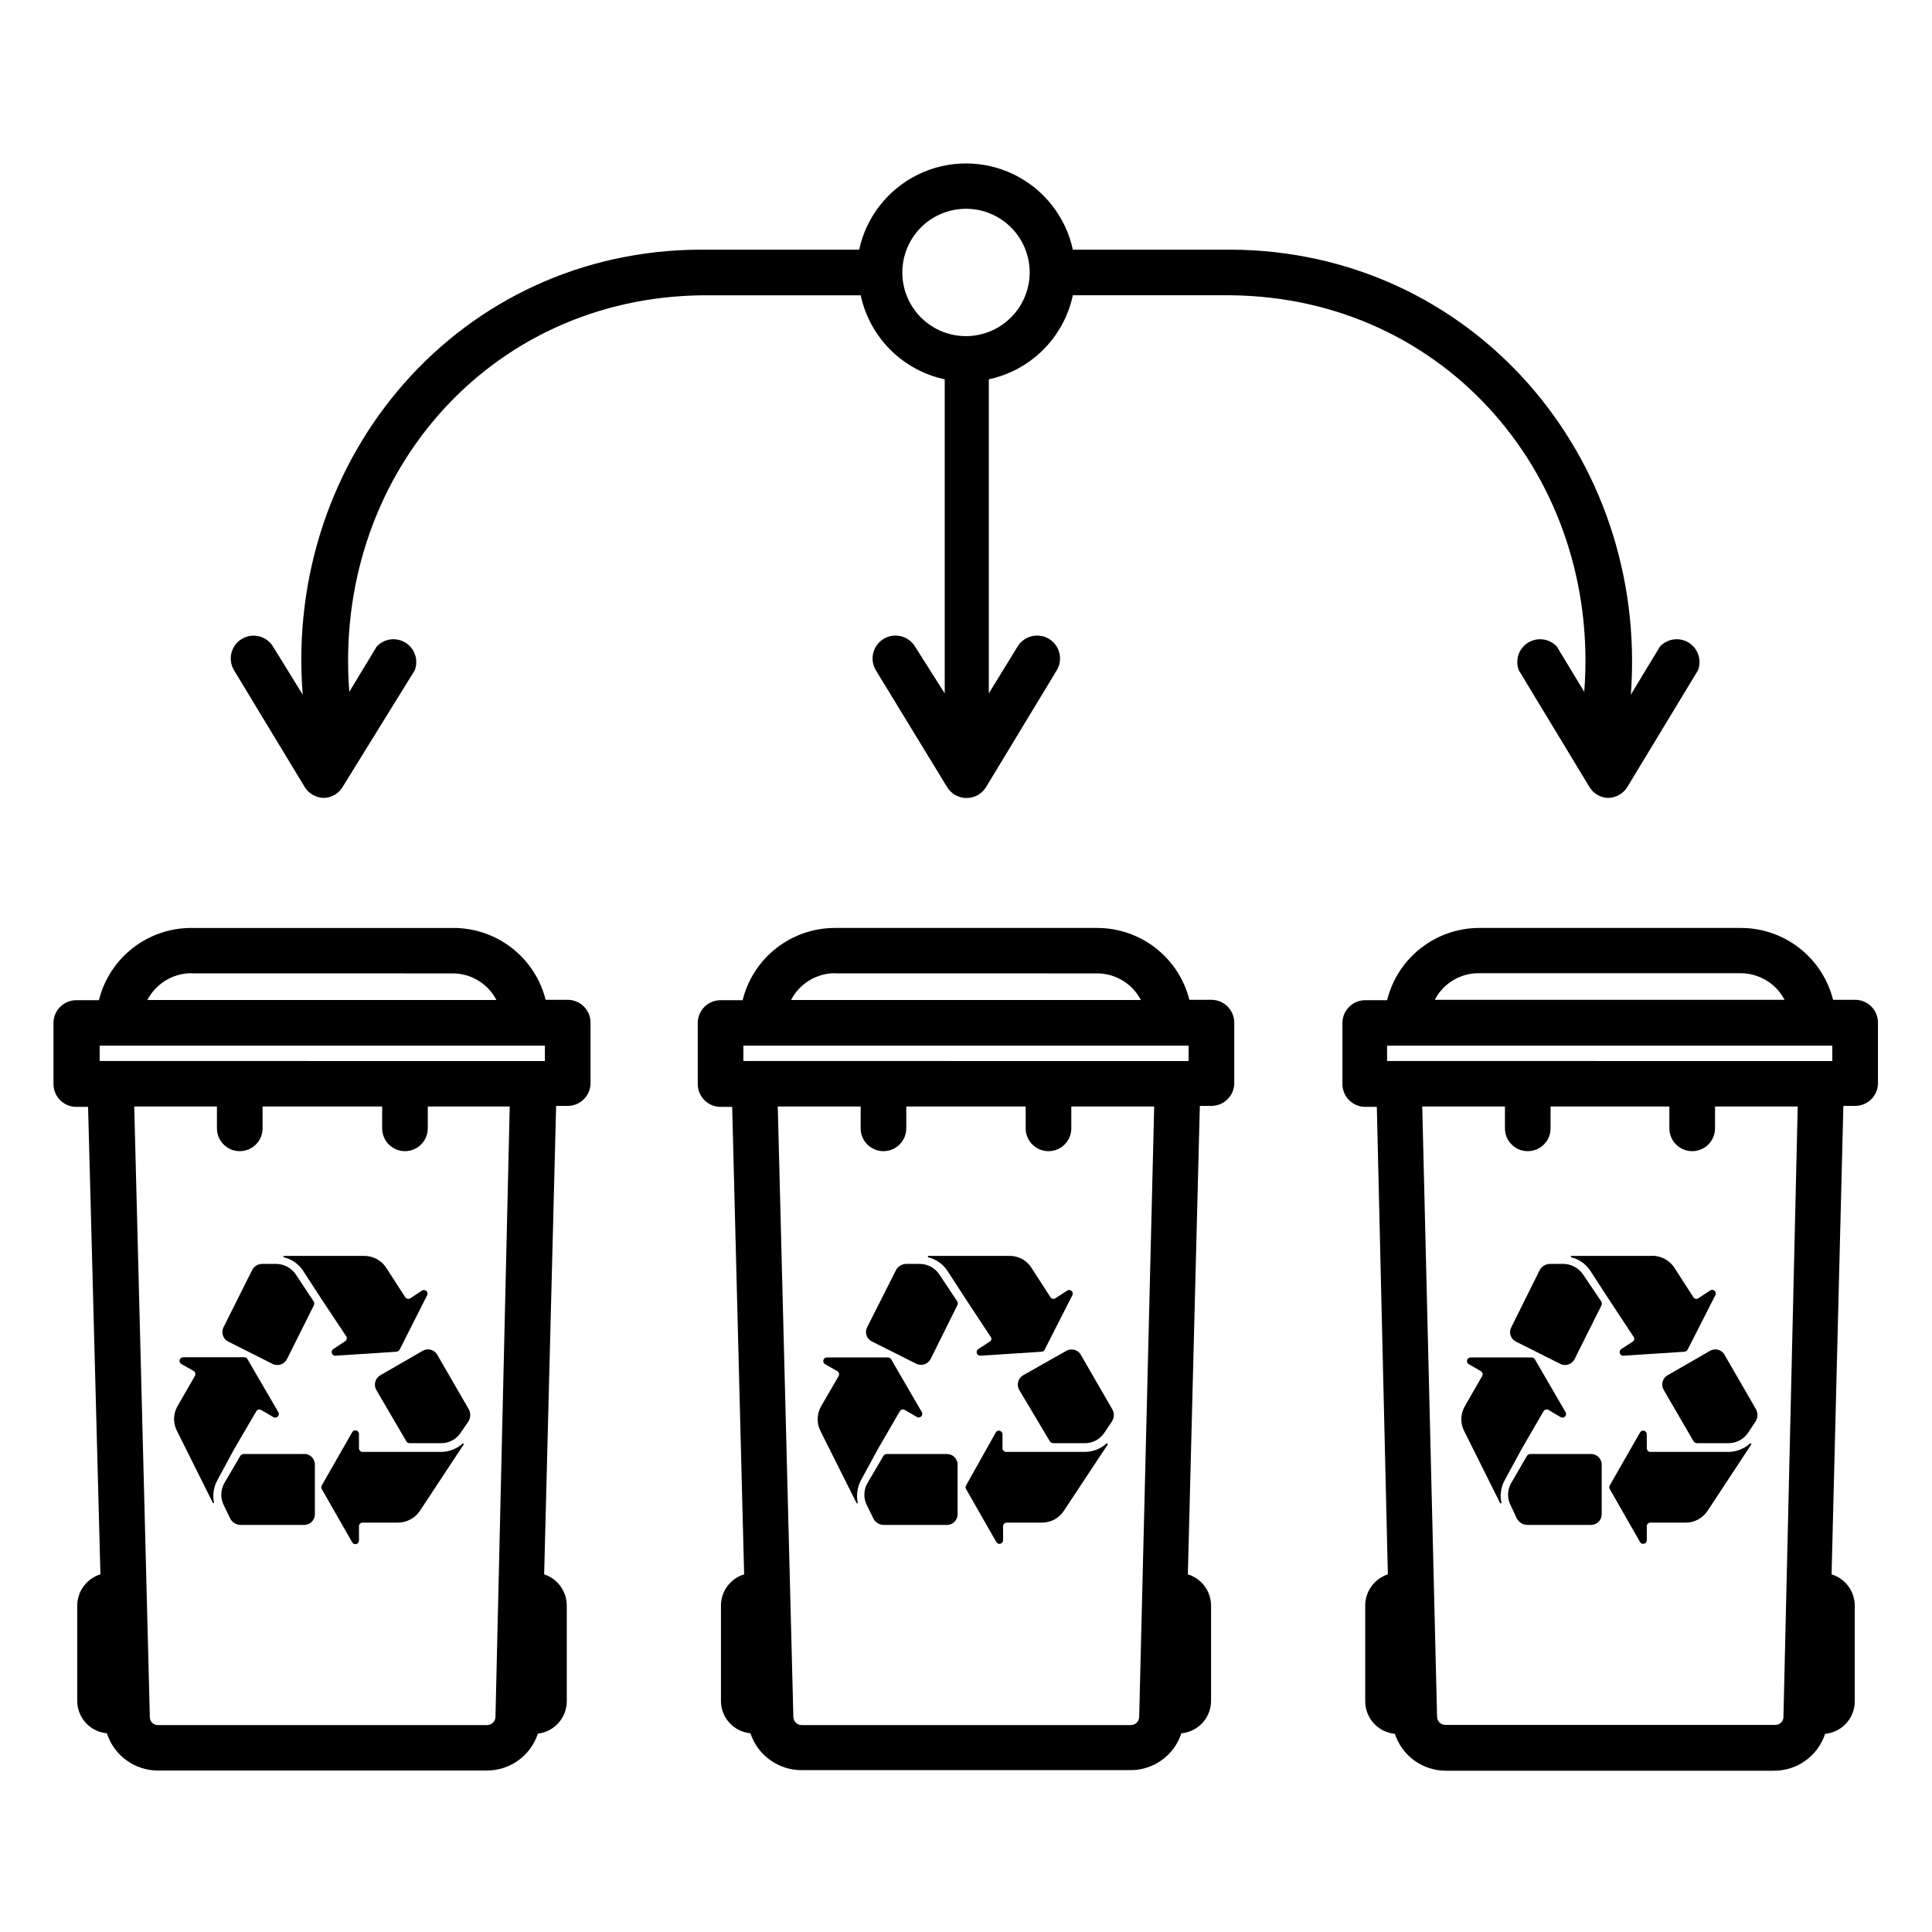
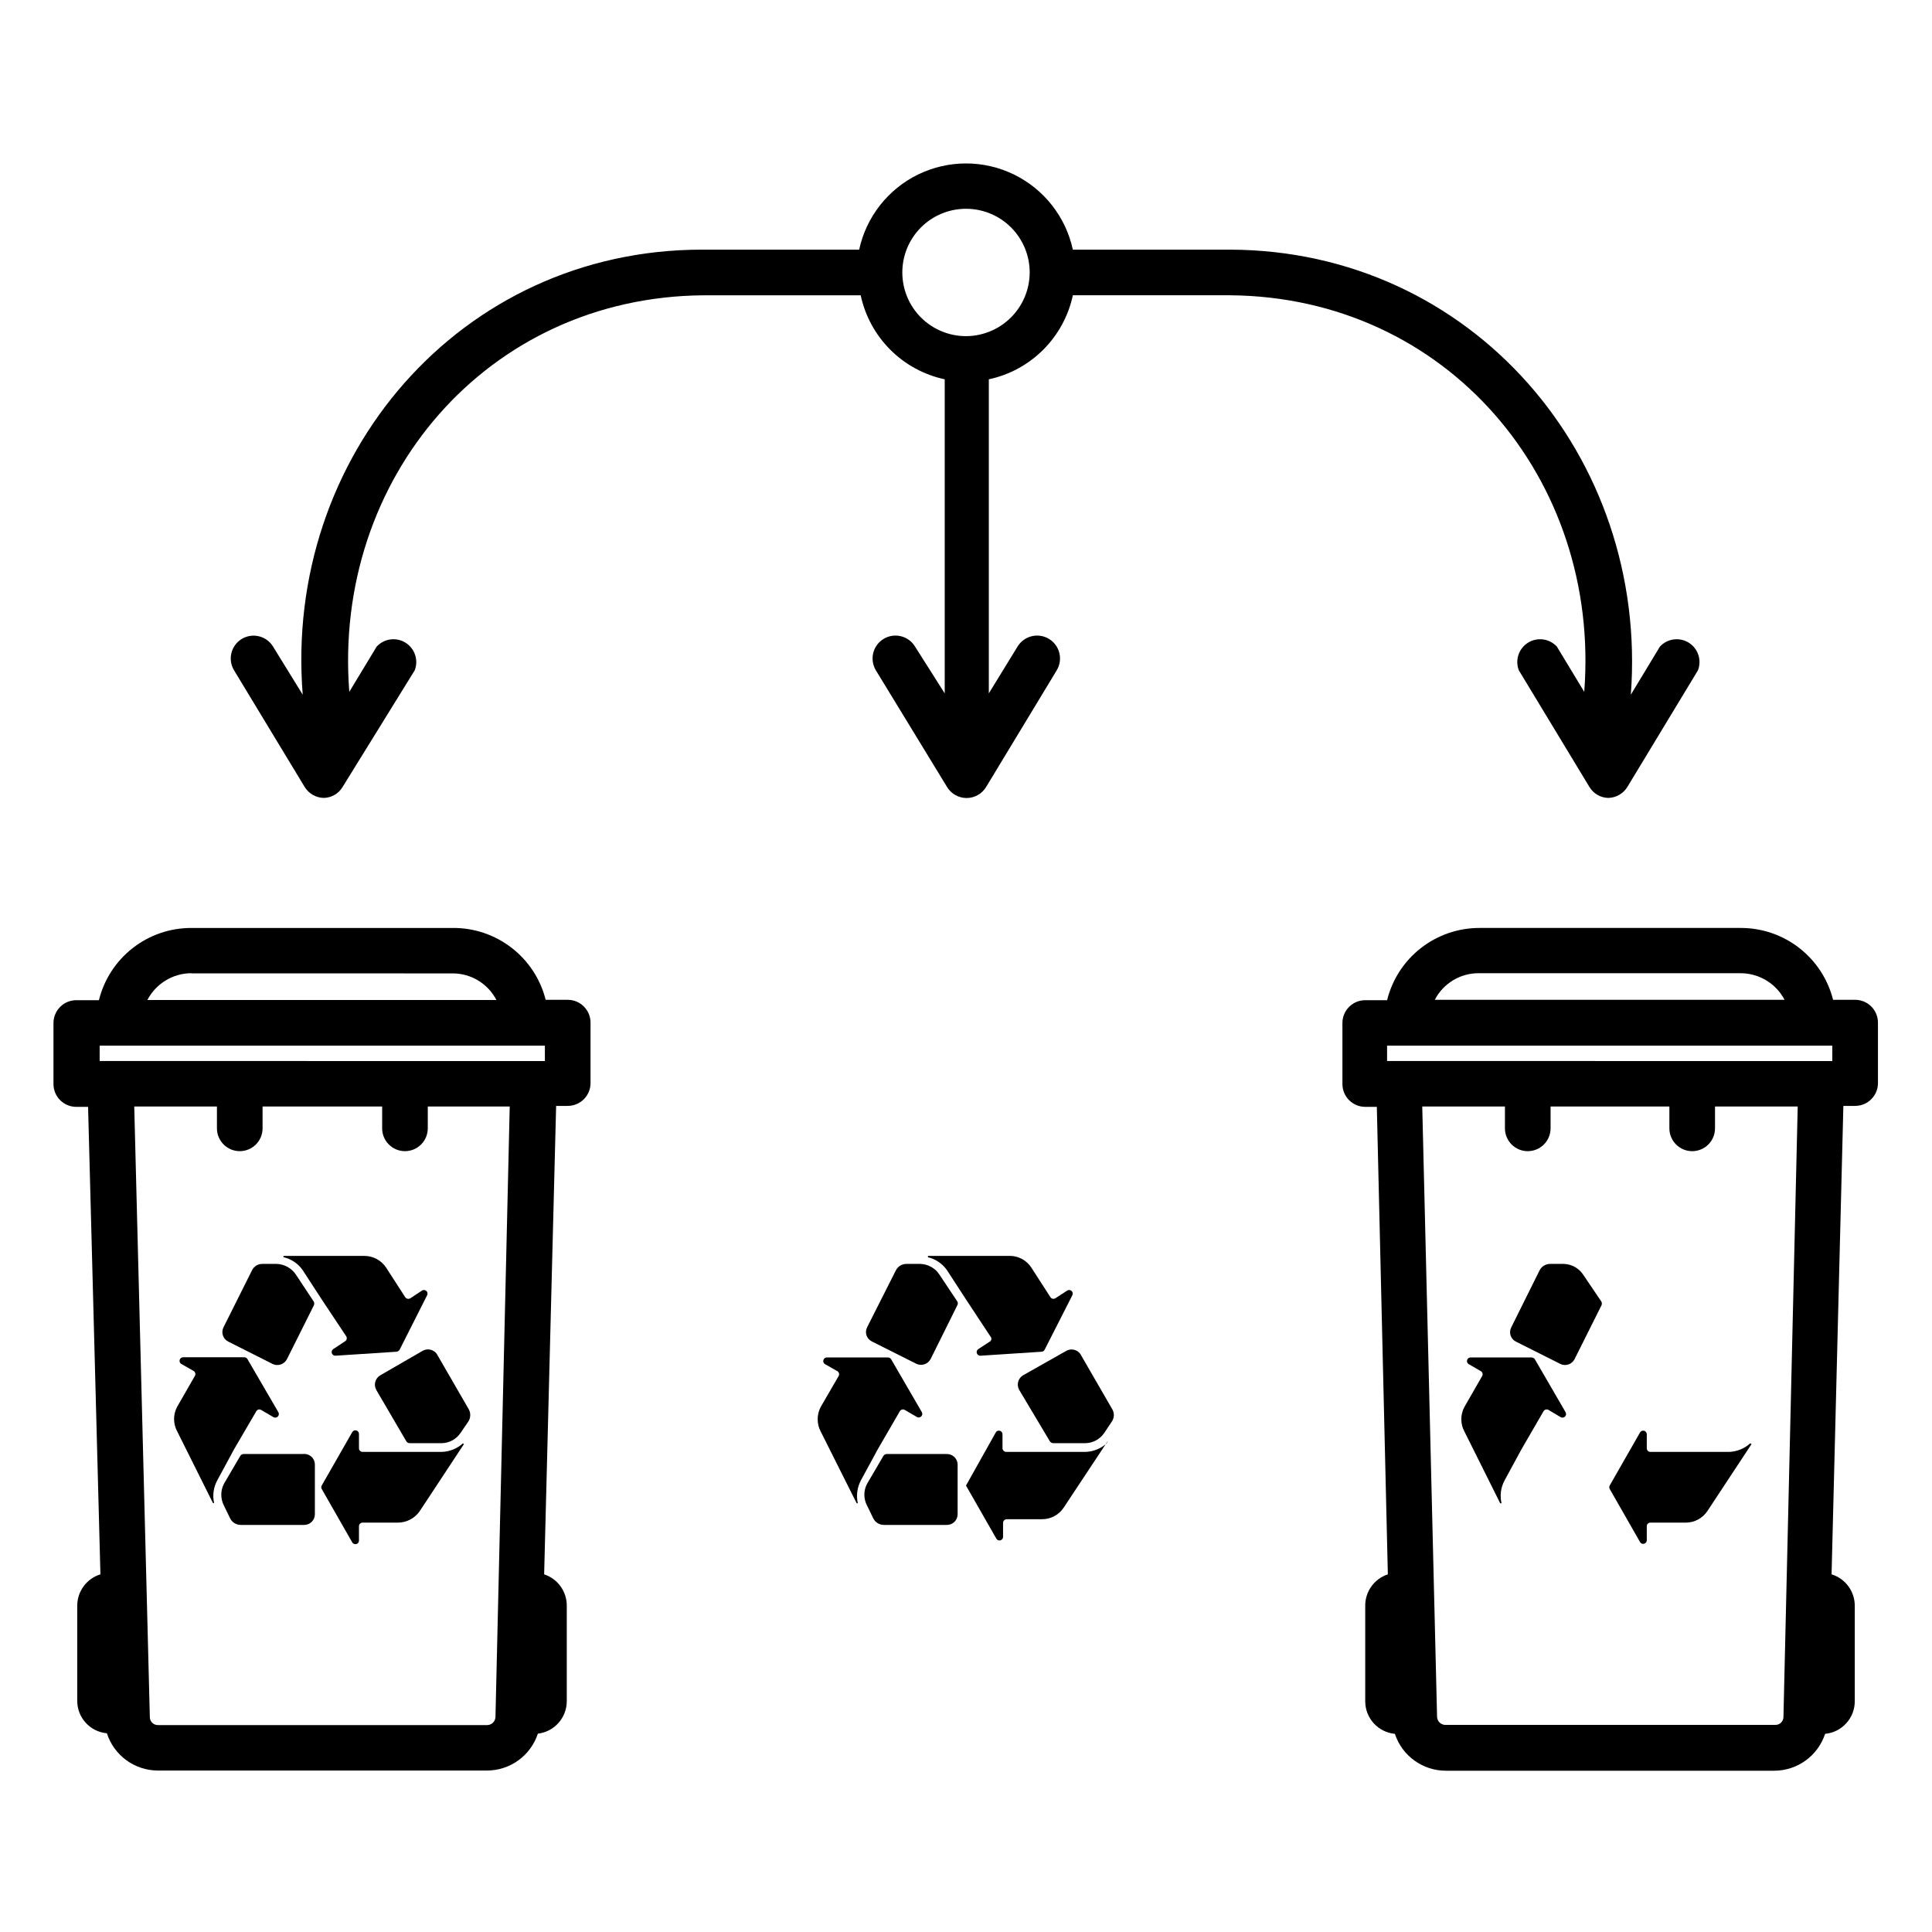
<svg xmlns="http://www.w3.org/2000/svg" fill="#000000" width="800px" height="800px" version="1.1" viewBox="144 144 512 512">
  <g>
    <path d="m224.27 529.33h-15.719c-0.379 0.008-0.727 0.219-0.906 0.551l-4.281 7.305v0.004c-0.961 1.828-0.961 4.012 0 5.844l1.613 3.324h-0.004c0.523 1.082 1.621 1.766 2.824 1.762h16.828-0.004c1.559 0 2.824-1.262 2.824-2.82v-13.148c0.004-0.812-0.34-1.59-0.949-2.133-0.605-0.539-1.418-0.789-2.227-0.688z" />
    <path d="m206.03 528.07 5.894-10.078v0.004c0.117-0.219 0.316-0.379 0.555-0.445s0.492-0.035 0.707 0.09l3.273 1.914c0.375 0.223 0.852 0.16 1.16-0.148s0.371-0.785 0.148-1.16l-8.211-14.105c-0.172-0.281-0.477-0.453-0.805-0.453h-16.223c-0.426 0.004-0.793 0.285-0.91 0.691-0.117 0.41 0.047 0.844 0.406 1.07l3.273 1.863c0.223 0.129 0.383 0.336 0.449 0.582s0.031 0.508-0.098 0.73l-4.684 8.16c-1.113 2.043-1.113 4.508 0 6.551l9.473 18.992h0.301c-0.461-2.051-0.156-4.203 0.855-6.047z" />
    <path d="m256.11 501.92-11.336 6.551c-1.348 0.789-1.82 2.516-1.055 3.879l7.957 13.602c0.188 0.324 0.535 0.52 0.906 0.504h8.465c2.035-0.031 3.922-1.07 5.039-2.769l2.066-3.023c0.625-1.02 0.625-2.305 0-3.324l-8.414-14.559c-0.836-1.141-2.371-1.504-3.629-0.859z" />
    <path d="m266.69 526.5c-1.551 1.406-3.551 2.211-5.644 2.269h-21.008c-0.508-0.027-0.906-0.449-0.906-0.957v-3.781c0.012-0.449-0.289-0.844-0.727-0.953-0.434-0.109-0.887 0.098-1.086 0.5l-8.062 14.105v0.004c-0.152 0.281-0.152 0.621 0 0.906l8.062 14.105c0.199 0.402 0.652 0.609 1.086 0.504 0.438-0.109 0.738-0.508 0.727-0.957v-3.777c0-0.512 0.398-0.934 0.906-0.957h9.422c2.316-0.012 4.484-1.16 5.793-3.074l11.688-17.734z" />
    <path d="m222.41 481.77c-1.137-1.688-3.008-2.734-5.039-2.82h-3.777c-1.199-0.039-2.305 0.633-2.82 1.715l-7.559 15.113c-0.328 0.672-0.375 1.453-0.129 2.16 0.242 0.711 0.762 1.293 1.438 1.617l11.688 5.894c1.406 0.699 3.113 0.137 3.832-1.258l7.106-14.207h-0.004c0.18-0.332 0.18-0.73 0-1.059z" />
    <path d="m219.18 477.18c2.047 0.48 3.84 1.699 5.039 3.426l5.039 7.758 6.5 9.773c0.273 0.445 0.137 1.031-0.305 1.309l-3.125 2.066h0.004c-0.367 0.234-0.527 0.684-0.398 1.094 0.129 0.414 0.52 0.688 0.953 0.672l16.223-1.059c0.34-0.043 0.641-0.25 0.805-0.555l7.305-14.461c0.164-0.379 0.066-0.82-0.242-1.098-0.309-0.273-0.762-0.32-1.117-0.109l-3.125 2.066v-0.004c-0.461 0.281-1.059 0.148-1.359-0.301l-5.039-7.809c-1.285-1.949-3.461-3.121-5.793-3.125h-21.363s-0.199 0.305 0 0.355z" />
    <path d="m294.45 408.96h-5.844c-1.375-5.477-4.555-10.328-9.023-13.781-4.465-3.457-9.965-5.309-15.613-5.262h-69.273c-5.633-0.008-11.109 1.875-15.547 5.348-4.438 3.469-7.586 8.328-8.938 13.797h-5.844c-1.629-0.039-3.207 0.578-4.375 1.719-1.164 1.137-1.824 2.699-1.82 4.328v16.172c0 3.34 2.703 6.047 6.043 6.047h3.125l3.273 123.89c-3.648 1.125-6.141 4.492-6.144 8.312v25.191c-0.02 4.477 3.398 8.219 7.859 8.613 1.887 5.891 7.367 9.883 13.551 9.875h87.109c6.16 0.023 11.629-3.922 13.551-9.773 4.371-0.512 7.664-4.215 7.66-8.617v-25.191 0.004c0.059-3.816-2.371-7.227-5.996-8.414l3.176-124.14h3.074l-0.004-0.004c3.34 0 6.047-2.707 6.047-6.047v-15.918c0.027-1.621-0.598-3.184-1.734-4.34s-2.691-1.809-4.312-1.809zm-124.04 16.223v-4.082l117.99 0.004v4.078zm24.285-23.227 69.27 0.004c4.879 0 9.348 2.719 11.59 7.051h-92.5c2.262-4.344 6.742-7.078 11.637-7.102zm80.609 197.09-0.004 0.004c-0.051 1.164-1 2.09-2.164 2.113h-87.262c-0.57 0.016-1.121-0.203-1.527-0.602-0.41-0.398-0.637-0.941-0.637-1.512l-4.133-161.82h21.914v5.793c0 3.34 2.707 6.047 6.047 6.047 3.34 0 6.047-2.707 6.047-6.047v-5.793h31.691v5.793h-0.004c0 3.34 2.707 6.047 6.047 6.047 3.34 0 6.047-2.707 6.047-6.047v-5.793h21.715z" />
    <path d="m394.96 529.33h-15.973c-0.379 0.008-0.727 0.219-0.906 0.551l-4.281 7.305v0.004c-0.984 1.82-0.984 4.019 0 5.844l1.613 3.324c0.523 1.082 1.617 1.766 2.82 1.762h16.727c1.559 0 2.82-1.262 2.82-2.82v-13.148c0-0.75-0.297-1.465-0.824-1.996-0.531-0.527-1.25-0.824-1.996-0.824z" />
    <path d="m376.62 528.07 5.844-10.078v0.004c0.129-0.223 0.336-0.383 0.582-0.449 0.246-0.066 0.508-0.031 0.73 0.094l3.273 1.914c0.371 0.18 0.816 0.098 1.102-0.199 0.285-0.297 0.352-0.742 0.156-1.109l-8.16-14.055c-0.18-0.273-0.48-0.441-0.805-0.453h-16.273c-0.414 0.023-0.766 0.312-0.867 0.715-0.105 0.402 0.062 0.824 0.414 1.047l3.273 1.863c0.223 0.129 0.383 0.336 0.449 0.582s0.031 0.508-0.098 0.73l-4.734 8.16c-1.086 2.047-1.086 4.5 0 6.551l9.523 18.992h0.301c-0.453-2.047-0.168-4.188 0.805-6.047z" />
    <path d="m426.7 501.92-11.586 6.551c-1.332 0.805-1.781 2.527-1.008 3.879l8.109 13.602c0.219 0.316 0.578 0.508 0.957 0.504h8.465c2.035-0.039 3.914-1.074 5.039-2.769l2.016-3.023c0.652-1.012 0.652-2.312 0-3.324l-8.414-14.559c-0.828-1.113-2.336-1.473-3.578-0.859z" />
-     <path d="m437.28 526.5c-1.551 1.406-3.551 2.211-5.644 2.269h-21.008c-0.52-0.027-0.934-0.441-0.957-0.957v-3.781c-0.027-0.414-0.316-0.762-0.719-0.867-0.398-0.102-0.824 0.066-1.043 0.414l-7.91 14.109c-0.152 0.281-0.152 0.621 0 0.906l8.062 14.105h-0.004c0.223 0.352 0.645 0.516 1.047 0.414 0.402-0.102 0.691-0.453 0.719-0.867v-3.777c0.023-0.52 0.438-0.934 0.957-0.957h9.371c2.309 0.008 4.469-1.148 5.742-3.074l11.738-17.734z" />
+     <path d="m437.28 526.5c-1.551 1.406-3.551 2.211-5.644 2.269h-21.008c-0.52-0.027-0.934-0.441-0.957-0.957v-3.781c-0.027-0.414-0.316-0.762-0.719-0.867-0.398-0.102-0.824 0.066-1.043 0.414l-7.91 14.109l8.062 14.105h-0.004c0.223 0.352 0.645 0.516 1.047 0.414 0.402-0.102 0.691-0.453 0.719-0.867v-3.777c0.023-0.52 0.438-0.934 0.957-0.957h9.371c2.309 0.008 4.469-1.148 5.742-3.074l11.738-17.734z" />
    <path d="m392.95 481.77c-1.117-1.707-3-2.758-5.039-2.82h-3.629 0.004c-1.211-0.031-2.328 0.633-2.875 1.715l-7.606 15.062c-0.348 0.664-0.41 1.445-0.172 2.156 0.238 0.711 0.754 1.297 1.43 1.621l11.738 5.894c1.406 0.699 3.113 0.137 3.832-1.258l7.055-14.207h-0.004c0.203-0.324 0.203-0.734 0-1.059z" />
    <path d="m389.92 477.18c2.043 0.488 3.832 1.707 5.039 3.426l5.039 7.758 6.449 9.773c0.176 0.172 0.277 0.406 0.277 0.656 0 0.246-0.102 0.484-0.277 0.652l-3.176 2.066c-0.375 0.238-0.543 0.703-0.398 1.121 0.145 0.422 0.559 0.688 1.004 0.645l16.223-1.059c0.332-0.043 0.617-0.25 0.754-0.555l7.356-14.461c0.168-0.379 0.07-0.82-0.242-1.098-0.309-0.273-0.758-0.32-1.117-0.109l-3.176 2.066v-0.004c-0.445 0.277-1.027 0.141-1.309-0.301l-5.039-7.809c-1.266-1.969-3.453-3.148-5.793-3.125h-21.613z" />
-     <path d="m465.04 408.96h-5.844c-1.371-5.449-4.527-10.285-8.961-13.734-4.438-3.453-9.902-5.32-15.523-5.309h-69.426c-5.633-0.008-11.109 1.875-15.547 5.348-4.438 3.469-7.586 8.328-8.938 13.797h-5.844c-3.34 0-6.047 2.707-6.047 6.047v16.172c0 3.34 2.707 6.047 6.047 6.047h3.074l3.172 123.89c-3.656 1.109-6.156 4.488-6.144 8.312v25.191c-0.02 4.457 3.367 8.195 7.809 8.613 1.934 5.84 7.398 9.781 13.551 9.773h87.16c6.144 0.02 11.598-3.93 13.504-9.773 4.457-0.395 7.875-4.137 7.859-8.613v-25.191c0.008-3.824-2.488-7.203-6.148-8.312l3.176-124.14h3.074l-0.004-0.004c3.34 0 6.047-2.707 6.047-6.047v-15.918c0.027-1.621-0.598-3.184-1.734-4.34-1.137-1.156-2.691-1.809-4.312-1.809zm-124.04 16.223v-4.082l117.99 0.004v4.078zm24.285-23.227 69.422 0.004c4.891-0.008 9.379 2.711 11.637 7.051h-92.699c2.242-4.359 6.734-7.098 11.637-7.102zm80.609 197.09-0.004 0.004c-0.051 1.164-1 2.09-2.164 2.113h-87.312c-1.164-0.023-2.113-0.949-2.164-2.113l-4.133-161.82h21.965v5.793c0 3.34 2.707 6.047 6.047 6.047 3.34 0 6.047-2.707 6.047-6.047v-5.793h31.641v5.793h-0.004c0 3.34 2.707 6.047 6.047 6.047 3.34 0 6.047-2.707 6.047-6.047v-5.793h21.965z" />
-     <path d="m565.45 529.33h-15.871c-0.398-0.012-0.766 0.203-0.957 0.551l-4.231 7.305v0.004c-0.984 1.82-0.984 4.019 0 5.844l1.562 3.324c0.531 1.074 1.621 1.754 2.82 1.762h16.879c1.559 0 2.82-1.262 2.82-2.82v-13.148c0-0.785-0.324-1.535-0.898-2.07-0.57-0.535-1.344-0.809-2.125-0.75z" />
    <path d="m547.21 528.07 5.844-10.078v0.004c0.129-0.223 0.336-0.383 0.582-0.449 0.246-0.066 0.508-0.031 0.73 0.094l3.223 1.914c0.375 0.223 0.852 0.16 1.16-0.148s0.371-0.785 0.148-1.16l-8.16-14.055c-0.199-0.277-0.516-0.441-0.855-0.453h-16.223c-0.414 0.023-0.766 0.312-0.867 0.715-0.105 0.402 0.062 0.824 0.414 1.047l3.223 1.863c0.223 0.129 0.383 0.336 0.449 0.582s0.031 0.508-0.098 0.73l-4.684 8.16c-1.109 2.043-1.109 4.508 0 6.551l9.473 18.992h0.352c-0.477-2.047-0.191-4.195 0.805-6.047z" />
-     <path d="m597.29 501.92-11.387 6.551c-0.648 0.379-1.121 1-1.309 1.73-0.191 0.727-0.082 1.5 0.305 2.148l7.906 13.602c0.203 0.309 0.543 0.5 0.91 0.504h8.516-0.004c2.031-0.047 3.91-1.082 5.039-2.769l2.016-3.023c0.625-1.02 0.625-2.305 0-3.324l-8.414-14.559c-0.816-1.133-2.336-1.496-3.578-0.859z" />
    <path d="m607.82 526.5c-1.539 1.395-3.519 2.199-5.594 2.269h-20.855c-0.531 0-0.957-0.43-0.957-0.957v-3.781c-0.027-0.414-0.316-0.762-0.719-0.867-0.402-0.102-0.824 0.066-1.047 0.414l-8.062 14.105 0.004 0.004c-0.152 0.281-0.152 0.621 0 0.906l8.062 14.105h-0.004c0.223 0.352 0.645 0.516 1.047 0.414 0.402-0.102 0.691-0.453 0.719-0.867v-3.777c0-0.531 0.426-0.957 0.957-0.957h9.371c2.305 0 4.461-1.156 5.742-3.074l11.688-17.734z" />
    <path d="m563.54 481.77c-1.137-1.688-3.004-2.734-5.039-2.82h-3.629 0.004c-1.211-0.031-2.328 0.633-2.875 1.715l-7.508 15.113h0.004c-0.348 0.664-0.41 1.441-0.172 2.156 0.238 0.711 0.754 1.297 1.43 1.621l11.738 5.894c1.391 0.691 3.082 0.129 3.781-1.258l7.106-14.207h-0.004c0.18-0.332 0.18-0.73 0-1.059z" />
-     <path d="m560.31 477.18c2.047 0.465 3.848 1.691 5.035 3.426l5.039 7.758 6.449 9.773c0.344 0.367 0.344 0.941 0 1.309l-3.176 2.066c-0.375 0.238-0.539 0.703-0.395 1.121 0.145 0.422 0.559 0.688 1 0.645l16.223-1.059c0.324-0.059 0.605-0.262 0.758-0.555l7.356-14.461c0.195-0.391 0.102-0.867-0.234-1.156-0.332-0.285-0.82-0.309-1.176-0.051l-3.125 2.066v-0.004c-0.211 0.148-0.473 0.199-0.723 0.141s-0.461-0.219-0.586-0.441l-5.039-7.809c-1.391-2.121-3.82-3.316-6.348-3.125h-21.012l-0.051 0.352z" />
    <path d="m635.63 408.96h-5.844c-1.371-5.449-4.527-10.285-8.961-13.734-4.438-3.453-9.902-5.32-15.523-5.309h-69.273c-5.625 0.004-11.09 1.891-15.516 5.363-4.43 3.469-7.57 8.32-8.918 13.781h-5.797c-3.336 0-6.043 2.707-6.043 6.047v16.172c0 3.34 2.707 6.047 6.043 6.047h3.074l2.922 123.89c-3.641 1.195-6.074 4.629-5.996 8.461v25.191c0.008 4.469 3.41 8.199 7.859 8.617 1.922 5.852 7.394 9.797 13.555 9.773h86.906c6.16 0.023 11.633-3.922 13.555-9.773 4.449-0.418 7.852-4.148 7.859-8.617v-25.191c0.059-3.871-2.445-7.32-6.148-8.461l3.125-124.14h3.125l-0.004-0.004c3.34 0 6.047-2.707 6.047-6.047v-15.918c0.027-1.621-0.598-3.184-1.734-4.34-1.137-1.156-2.691-1.809-4.312-1.809zm-124.04 16.223v-4.082l117.99 0.004v4.078zm24.434-23.273h69.273c4.887 0.016 9.363 2.727 11.637 7.051h-92.699c2.273-4.394 6.84-7.129 11.789-7.051zm80.609 197.09c0 0.57-0.23 1.117-0.637 1.516-0.41 0.395-0.961 0.613-1.531 0.602h-87.461c-1.164-0.027-2.113-0.953-2.164-2.117l-3.93-161.77h21.914v5.793c0 3.34 2.707 6.047 6.047 6.047s6.047-2.707 6.047-6.047v-5.793h31.484v5.793c0 3.34 2.707 6.047 6.047 6.047s6.047-2.707 6.047-6.047v-5.793h21.914z" />
    <path d="m469.98 210.16h-41.664c-1.879-8.691-7.648-16.039-15.645-19.93-8-3.887-17.34-3.887-25.336 0-8 3.891-13.766 11.238-15.648 19.93h-41.664c-64.086 0-110.84 54.863-105.8 117.94l-7.859-12.746c-1.738-2.852-5.461-3.754-8.312-2.016s-3.754 5.461-2.016 8.312l18.691 30.883c1.074 1.766 2.973 2.867 5.039 2.922 2.074-0.027 3.984-1.137 5.039-2.922l19.094-30.883c1.059-2.707 0.039-5.785-2.43-7.328-2.465-1.539-5.676-1.105-7.648 1.031l-7.254 11.992c-4.383-56.426 36.477-104.64 93.859-105.09h41.664v-0.004c1.172 5.465 3.894 10.473 7.844 14.426 3.953 3.949 8.961 6.676 14.426 7.844v83.23l-7.859-12.395c-1.738-2.867-5.473-3.781-8.336-2.043-2.867 1.742-3.781 5.473-2.043 8.34l18.844 30.883c1.09 1.828 3.062 2.945 5.188 2.945 2.129 0 4.098-1.117 5.191-2.945l18.691-30.883c1.738-2.867 0.824-6.598-2.043-8.34-2.863-1.738-6.598-0.824-8.336 2.043l-7.609 12.395v-83.23c5.465-1.168 10.477-3.894 14.426-7.844 3.949-3.953 6.676-8.961 7.844-14.426h41.664c57.383 0.453 98.242 48.668 93.859 105.09l-7.254-11.988c-1.969-2.137-5.184-2.57-7.648-1.031-2.465 1.543-3.484 4.621-2.426 7.328l18.691 30.883c1.055 1.785 2.961 2.894 5.035 2.922 2.066-0.055 3.965-1.156 5.039-2.922l18.691-30.883c1.059-2.707 0.039-5.785-2.426-7.328-2.465-1.539-5.68-1.105-7.648 1.031l-7.707 12.746c4.734-63.078-42.121-117.74-106.21-117.94zm-69.977 22.922c-4.477 0-8.77-1.777-11.938-4.941-3.164-3.168-4.941-7.461-4.941-11.938 0-4.473 1.777-8.766 4.941-11.934 3.168-3.164 7.461-4.941 11.938-4.941s8.77 1.777 11.934 4.941c3.164 3.168 4.941 7.461 4.941 11.934-0.012 4.473-1.793 8.758-4.957 11.922-3.164 3.16-7.449 4.945-11.918 4.957z" />
  </g>
</svg>